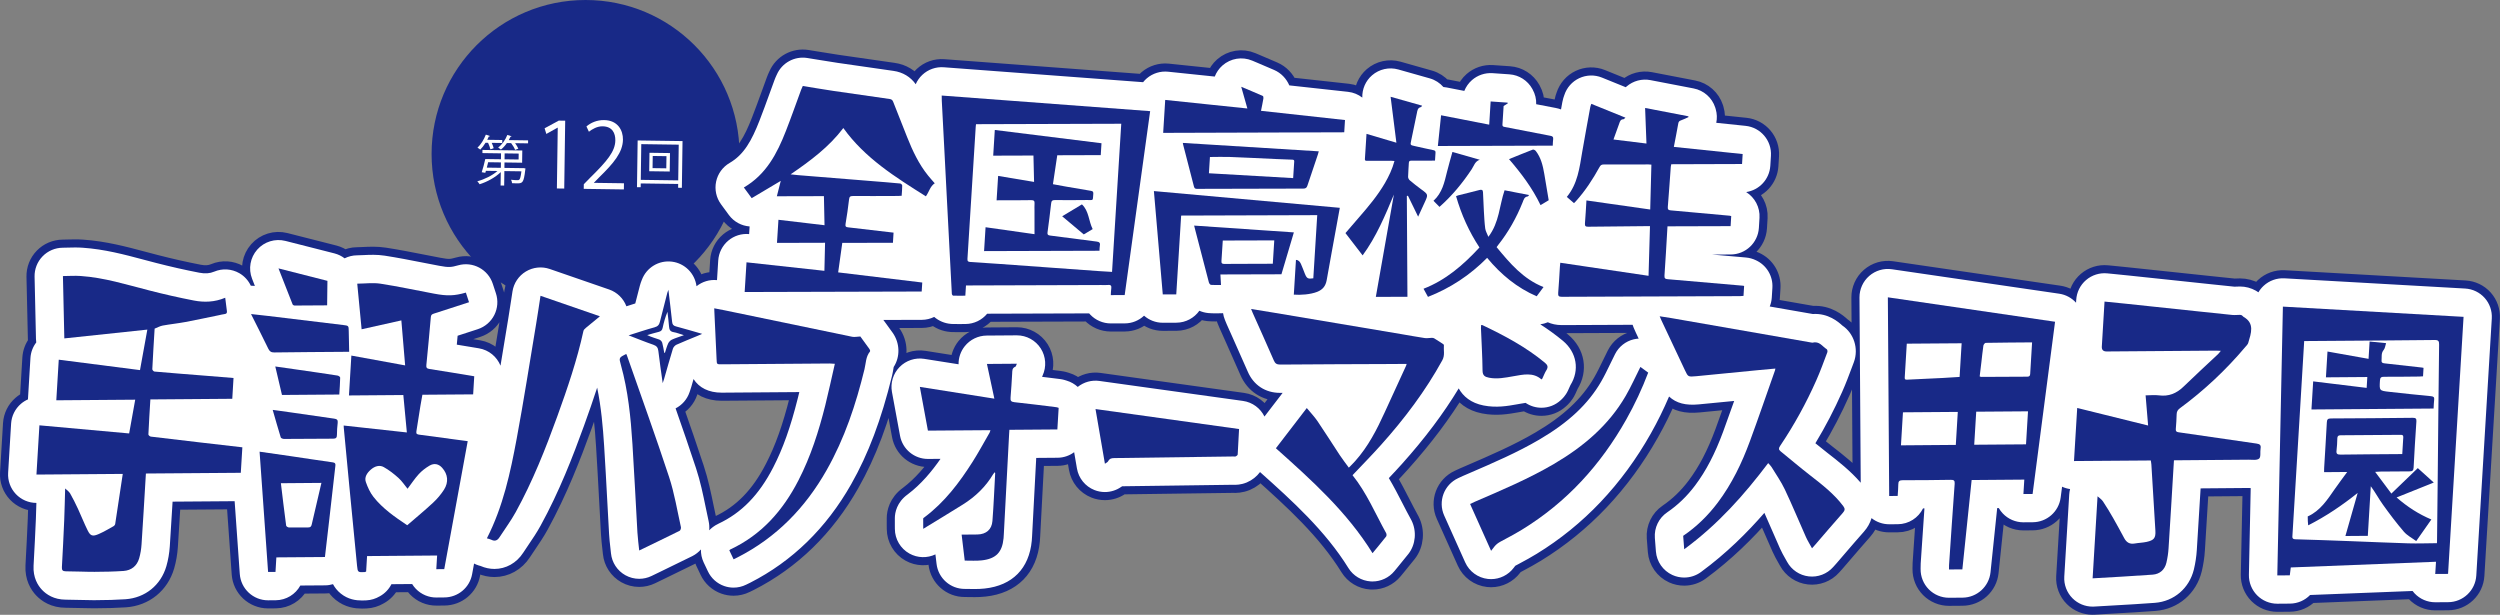
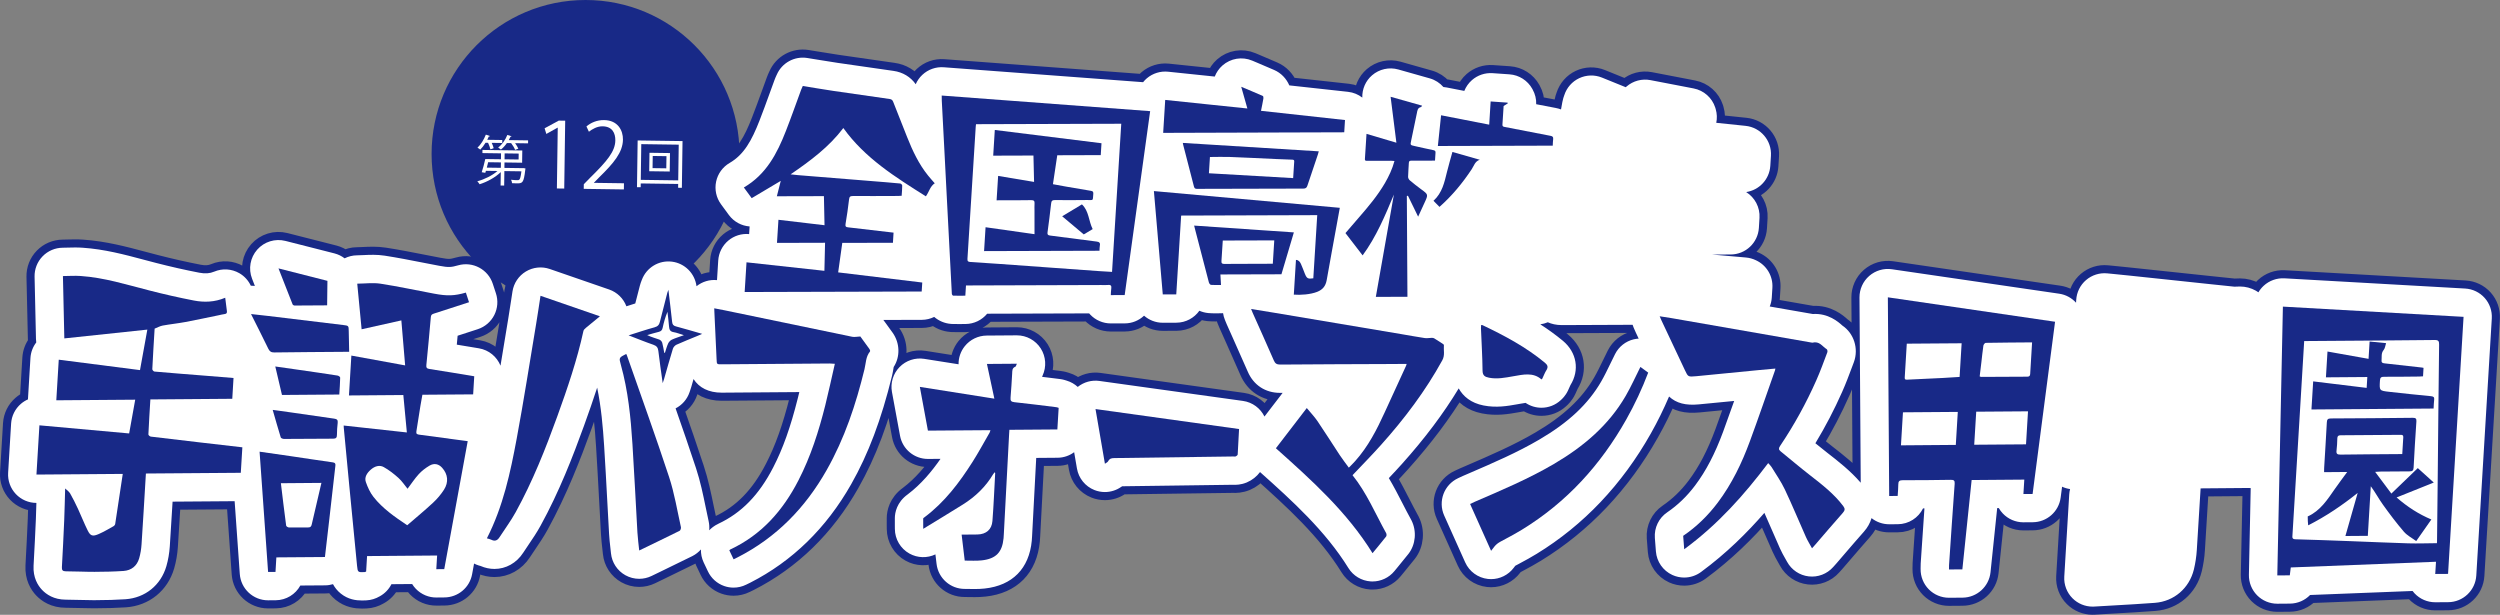
<svg xmlns="http://www.w3.org/2000/svg" id="_レイヤー_2" viewBox="0 0 583.359 143.454">
  <rect x="0" y="0" width="583.359" height="143.454" fill="#808080" stroke="none" />
  <defs>
    <style>.cls-1,.cls-2{fill:#182987;}.cls-3{fill:#fff;}.cls-4{fill:none;stroke:#182987;stroke-linecap:round;stroke-linejoin:round;stroke-width:3.78px;}.cls-2{fill-rule:evenodd;}</style>
  </defs>
  <g id="_レイヤー_1-2">
    <path class="cls-3" d="M149.619,77.516c-.013.046-.055.071-.139.067-.147.686-.223,1.44-.223,1.895,0,.316.012.636.055.834.08-.206.261-.648.32-.796l.177.185c-.172.425-.299.665-.358.855-.021.072-.034.139-.034.198,0,.046.009.088.021.131l-.299.055c-.135-.4-.185-.889-.185-1.449,0-.552.088-1.322.223-2.051l.442.076ZM152.302,80.594c-.151.008-.307.013-.463.013-.299,0-.581-.017-.783-.046-.518-.076-.758-.362-.758-.699,0-.29.16-.535.396-.813l.273.118c-.21.219-.358.421-.358.661,0,.488.716.488,1.154.488.177,0,.367-.008.543-.021l-.004.299ZM150.352,78.021c.543-.013,1.276-.064,1.836-.16l.025.295c-.522.088-1.369.143-1.853.156l-.008-.29Z" />
    <path class="cls-3" d="M156.884,78.055c-.547.139-1.31.227-1.811.244-.055.526-.13.96-.198,1.116.328-.266.838-.447,1.196-.447.627,0,1.011.337,1.011.906,0,.838-.846,1.12-2.215,1.154-.017-.08-.046-.206-.084-.278,1.208-.025,1.992-.232,1.992-.868,0-.379-.253-.64-.741-.64-.375,0-1.02.228-1.297.644l-.295-.139c.135-.151.274-.754.337-1.444h-.985v-.295c.177.004.695.004,1.011.004.017-.24.025-.509.025-.762l.446.043c-.008.071-.059.084-.135.092-.008.211-.021.425-.038.624.446-.013,1.221-.109,1.727-.257l.055.303Z" />
    <circle class="cls-1" cx="136.633" cy="35.924" r="35.924" />
    <path class="cls-3" d="M121.935,39.233l.19-.01.493.083c-.001.088-.027.177-.042.265-.374,3.187-.628,3.233-2.097,3.213-.291-.004-.633-.009-1-.039-.009-.253-.093-.571-.23-.801.632.085,1.24.094,1.456.097.228.003.354-.008.457-.107.205-.174.352-.705.509-1.956l-3.976-.056-.048,3.381-.836-.012.044-3.128c-1.284,1.248-3.224,2.298-4.942,2.831-.123-.205-.36-.524-.535-.691,1.64-.433,3.502-1.344,4.707-2.404l-2.697-.038-.145.467-.835-.138c.277-.807.612-2.082.829-3.079l3.66.052.019-1.38-4.344-.061.01-.735,9.295.131-.04,2.849-4.115-.058-.018,1.267,4.229.06ZM114.435,34.859c-.083-.407-.315-1.031-.548-1.54l-.583-.008c-.376.616-.815,1.179-1.239,1.604-.163-.142-.451-.349-.652-.453.757-.699,1.509-1.878,1.956-3.05l.958.33c-.027.088-.141.125-.268.11-.104.252-.235.516-.365.768l3.508.05-.01.696-2.457-.035c.209.434.379.917.463,1.248l-.764.28ZM116.888,37.895l-2.976-.042c-.094.416-.214.858-.322,1.262l3.28.046.018-1.267ZM119.368,31.8c-.027.088-.128.112-.255.11-.118.264-.248.528-.391.78l4.508.064-.01.696-3.026-.043c.323.435.607.92.754,1.277l-.751.293c-.159-.433-.53-1.071-.928-1.583l-.988-.014c-.414.602-.903,1.14-1.402,1.525-.15-.141-.439-.361-.639-.477.871-.646,1.684-1.762,2.144-2.946l.983.318ZM117.753,35.792l-.019,1.38,3.28.046.019-1.38-3.28-.046Z" />
    <path class="cls-3" d="M129.946,43.981l.201-14.19-.042-.001-2.623,1.465-.404-1.318,3.304-1.793,1.502.021-.224,15.838-1.713-.024Z" />
    <path class="cls-3" d="M145.581,44.202l-9.368-.133.015-1.079,1.567-1.606c3.818-3.753,5.754-6.031,5.79-8.611.024-1.692-.694-3.268-2.978-3.3-1.269-.018-2.42.664-3.191,1.267l-.574-1.235c.985-.854,2.432-1.51,4.123-1.486,3.193.045,4.43,2.389,4.399,4.567-.042,2.982-2.172,5.49-5.496,8.742l-1.267,1.294-.001.043,7.0.099-.02,1.438Z" />
    <path class="cls-3" d="M148.79,32.773l10.473.148-.154,10.903-.874-.012.013-.886-8.738-.123-.013.886-.861-.012.154-10.903ZM149.521,41.966l8.738.123.118-8.332-8.738-.123-.118,8.332ZM151.549,35.649l4.787.067-.061,4.306-4.787-.067.061-4.306ZM155.474,39.276l.041-2.836-3.204-.045-.041,2.836,3.204.045Z" />
    <path class="cls-4" d="M579.797,69.537c-1.168-1.314-2.812-2.109-4.568-2.208-7.81-.444-15.603-.884-23.404-1.325l-18.755-1.061c-1.791-.096-3.549.529-4.867,1.749-.483.447-.891.96-1.217,1.518-.177-.125-.367-.25-.576-.369-1.131-.645-2.425-.985-3.714-.985-.016.001-.032.001-.048,0-.329,0-.658.014-.987.03-.079.004-.159.01-.238.013-1.875-.186-3.747-.386-5.619-.586l-7.771-.826c-3.766-.401-7.529-.802-11.26-1.192-1.202-.132-2.405-.249-3.653-.37l-1.391-.136c-1.792-.179-3.585.385-4.955,1.56-1.37,1.173-2.201,2.856-2.301,4.657l-.038.633c-.995-1.1-2.363-1.875-3.943-2.106-13.037-1.909-25.947-3.794-39.019-5.702-1.908-.279-3.844.29-5.299,1.557-1.455,1.267-2.284,3.105-2.271,5.034.099,14.512.197,28.883.29,43.222-2.428-2.81-5.275-5.028-7.84-7.018-.921-.713-1.823-1.442-2.74-2.194,2.326-3.851,4.415-7.858,6.233-11.958.868-1.945,1.588-3.87,2.284-5.733l.447-1.192.024-.062c1.15-3.139-.006-6.72-2.69-8.515-.026-.023-.051-.047-.077-.07-.845-.757-3.205-2.858-6.829-2.629-3.349-.585-6.694-1.168-10.043-1.753.259-.641.427-1.329.473-2.051l.072-1.158c.024-.386.046-.76.071-1.135.18-2.744-1.355-5.302-3.836-6.443-.751-.359-1.542-.577-2.344-.645l-.659-.058c-2.386-.209-4.806-.422-7.239-.633,1.449-.005,2.897-.009,4.346-.014,3.487-.011,6.366-2.728,6.581-6.208l.141-2.342c.153-2.461-1.093-4.75-3.107-6.016,3.038-.447,5.426-2.964,5.632-6.113.03-.463.057-.909.084-1.35l.061-.986c.226-3.545-2.388-6.635-5.921-7-2.284-.236-4.56-.472-6.834-.709.213-1.03.183-2.122-.129-3.19-.035-.127-.071-.251-.108-.367-.741-2.294-2.671-4.004-5.038-4.462-2.233-.432-4.464-.861-6.724-1.295l-3.362-.646c-1.981-.38-4.029.163-5.56,1.478-.068.059-.135.118-.2.179l-5.561-2.253c-1.712-.694-3.636-.639-5.307.149-1.656.782-2.913,2.216-3.474,3.958l-.019.053c-.108.298-.31.853-.431,1.544-.104.575-.209,1.152-.314,1.728-.394-.141-.803-.259-1.234-.34-1.521-.285-3.039-.578-4.557-.874.04-1.176-.234-2.374-.85-3.468l-.056-.104c-1.084-1.962-3.088-3.242-5.323-3.4-1.294-.092-2.582-.181-3.965-.274-1.753-.115-3.484.469-4.806,1.63-.789.693-1.393,1.556-1.776,2.512l-4.151-.81c-.241-.047-.484-.079-.727-.099-.828-.944-1.912-1.654-3.155-2.009-2.264-.645-4.469-1.266-6.737-1.905l-.639-.18c-2.134-.601-4.427-.092-6.108,1.353-1.52,1.308-2.346,3.227-2.288,5.209-.933-.722-2.067-1.207-3.321-1.344l-9.351-1.026c-1.453-.159-2.905-.319-4.359-.478-.679-1.586-1.916-2.892-3.545-3.6-1.297-.572-2.583-1.114-3.943-1.687l-1.16-.489c-2.34-.99-5.042-.55-6.949,1.131-.815.719-1.423,1.61-1.799,2.586-3.633-.379-7.25-.755-10.881-1.132-1.794-.185-3.587.369-4.962,1.536-.325.276-.617.582-.88.91l-46.498-3.483c-1.849-.14-3.668.504-5.019,1.771-.664.623-1.183,1.369-1.539,2.187-1.192-1.702-3.009-2.81-5.195-3.114-4.71-.658-8.988-1.274-13.069-1.879-1.545-.232-3.067-.481-4.677-.745-.785-.129-1.573-.258-2.364-.385-2.982-.475-5.909,1.123-7.114,3.892-.026.059-.053.116-.079.172-.116.25-.29.623-.456,1.081-.386,1.044-.765,2.091-1.145,3.139-.759,2.094-1.544,4.26-2.361,6.341-1.815,4.646-3.614,7.918-6.967,9.865-1.621.942-2.767,2.528-3.151,4.363-.385,1.835.028,3.747,1.134,5.261l.479.656c.461.632.908,1.246,1.382,1.883,1.186,1.596,2.966,2.515,4.825,2.652-.025.388-.049.774-.073,1.16l-.04.624c-1.761-.163-3.517.385-4.872,1.527-1.383,1.165-2.229,2.845-2.341,4.649l-.284,4.566c-1.714-.169-3.43.34-4.783,1.425-.379-3-2.745-5.365-5.752-5.735-3.026-.375-5.918,1.373-6.997,4.228l-.083.214c-.107.276-.254.653-.387,1.163l-.43,1.665c-.212.818-.427,1.649-.64,2.484-.547.172-1.095.348-1.656.529-.137.044-.277.089-.415.133-.687-1.819-2.15-3.268-4.028-3.917l-13.858-4.787c-1.852-.639-3.894-.425-5.574.587-1.679,1.012-2.823,2.716-3.123,4.654-.117.752-.227,1.483-.336,2.2-.221,1.46-.429,2.84-.66,4.211-.423,2.531-.838,5.063-1.252,7.593-.18,1.097-.362,2.207-.545,3.315-.84-2.078-2.708-3.665-5.05-4.052l-2.026-.337c-1.03-.172-2.073-.345-3.124-.518.064-.685.128-1.378.192-2.079,1.096-.355,2.198-.714,3.31-1.076l1.393-.453c1.676-.545,3.066-1.737,3.86-3.311.794-1.573.927-3.399.37-5.072-.246-.738-.483-1.456-.71-2.167-1.087-3.402-4.681-5.326-8.116-4.348-1.594.455-2.191.52-4.403.102-1.315-.246-2.626-.504-3.938-.761-2.844-.559-5.786-1.137-8.785-1.601-1.833-.28-3.507-.201-4.985-.13-.527.025-1.026.048-1.474.052-1.017.008-2.002.257-2.893.701-.692-.528-1.493-.929-2.378-1.154l-2.983-.76c-2.775-.707-5.561-1.417-8.444-2.148-2.401-.611-4.942.173-6.583,2.03-1.641,1.856-2.107,4.474-1.208,6.782l.267.685c.133.341.262.673.394,1.01l-.18-.02c-.258-.029-.514-.038-.77-.037-.568-1.205-1.487-2.23-2.668-2.913-1.793-1.035-3.968-1.172-5.875-.368-1.036.436-2.113.513-3.485.249-3.298-.638-6.685-1.404-10.083-2.28-.979-.25-1.955-.51-2.931-.771-4.473-1.193-9.098-2.427-14.2-2.778-1.245-.089-2.413-.055-3.443-.026-.4.011-.8.024-1.201.026-1.773.011-3.467.734-4.702,2.005-1.236,1.271-1.909,2.985-1.87,4.757l.129,5.708c.066,2.925.133,5.853.198,8.834.006.268.028.534.065.796-.796,1.038-1.274,2.297-1.355,3.625l-.103,1.689c-.159,2.607-.315,5.154-.469,7.8-.004.058-.006.117-.008.175-.59.26-1.145.608-1.643,1.037-1.357,1.167-2.183,2.834-2.29,4.62l-.693,11.489c-.11,1.828.543,3.62,1.804,4.949,1.248,1.315,2.979,2.06,4.79,2.063-.034,1.299-.07,2.548-.121,3.787-.132,3.145-.297,6.487-.537,10.847-.149,2.793.993,4.619,1.978,5.658.987,1.041,2.752,2.283,5.55,2.283.988.001,1.988.029,3.048.059,1.116.031,2.268.064,3.45.064.065,0,.131-.001.196-.001,2.804-.008,5.09-.077,7.209-.22,4.607-.319,8.269-3.274,9.561-7.724.418-1.449.685-3.002.795-4.616.235-3.481.447-7.002.651-10.433,4.843-.038,9.655-.074,14.48-.109.331,4.684.662,9.352.992,14.01l.211,2.973c.245,3.466,3.13,6.147,6.597,6.147.023,0,.046,0,.069-.001.309-.003.586-.004.859-.005l.867-.006c2.466-.025,4.62-1.4,5.736-3.436,1.922-.015,3.84-.029,5.778-.041.639-.004,1.258-.101,1.845-.276.404.761.979,1.523,1.818,2.197,1.73,1.389,3.56,1.61,4.954,1.61.361,0,.693-.015.987-.028,1.111-.05,2.179-.374,3.18-.966,1.176-.653,2.107-1.639,2.695-2.806,1.611-.013,3.219-.026,4.83-.039.242.393.526.762.85,1.101,1.268,1.327,3.043,2.076,4.864,2.044.66-.008,1.212-.014,1.82-.018,3.176-.021,5.889-2.297,6.462-5.422l.456-2.485c.33.168.672.317,1.031.428.157.048.318.094.481.139,1.071.466,2.173.691,3.252.691,2.635,0,5.134-1.344,6.72-3.809.395-.612.806-1.216,1.215-1.82.95-1.4,1.933-2.847,2.821-4.469,4.362-7.928,7.561-16.21,10.116-23.266,1.137-3.142,2.163-6.084,3.087-8.941.938,4.537,1.347,9.182,1.627,13.606.27,4.193.499,8.482.721,12.63.141,2.646.283,5.292.435,7.935.064,1.11.181,2.148.294,3.153.049.436.099.878.145,1.332.216,2.149,1.468,4.058,3.353,5.113,1.001.56,2.114.842,3.229.842.984,0,1.97-.22,2.882-.661l1.962-.949c2.595-1.254,5.046-2.438,7.536-3.679.021-.01.041-.021.062-.031.75-.383,1.411-.91,1.97-1.532-.03,1.017.174,2.05.63,3.015l.389.818c.196.412.395.829.596,1.259.753,1.614,2.126,2.855,3.806,3.444.71.249,1.45.372,2.188.372,1.009,0,2.014-.231,2.936-.687.158-.078.301-.147.436-.212.153-.074.299-.144.443-.215l.072-.036c9.819-4.996,17.746-12.726,23.558-22.972,4.01-7.057,7.039-15.092,9.535-25.303.151-.625.243-1.192.317-1.648.021-.127.045-.28.068-.411,1.547-2.365,1.472-5.574-.239-7.989-.538-.76-1.09-1.512-1.586-2.189-.207-.282-.403-.549-.583-.797,2.988-.009,5.976-.016,8.965-.025,1.037-.003,2.018-.25,2.894-.681,1.081.923,2.439,1.518,3.928,1.628.094.007.188.012.282.015.502.016.998.021,1.486.021.429,0,.852-.004,1.268-.008l.354-.003c2.024-.017,3.84-.945,5.046-2.403,5.356-.016,10.711-.034,16.066-.051l7.732-.025c.074.088.151.173.23.258,1.25,1.33,2.995,2.085,4.82,2.085h.019c1.127-.003,2.137-.006,3.221-.006,1.739-.001,3.333-.681,4.523-1.799,1.169,1.026,2.696,1.647,4.36,1.647h.018l.733-.002c.813-.001,1.612-.003,2.446-.009,2.2-.016,4.153-1.111,5.346-2.79.629.274,1.317.467,2.067.54.035.003.07.006.104.009.548.046,1.057.057,1.529.057.276,0,.539-.004.789-.008.189-.003.38-.006.574-.006.157-.001.313-.014.469-.025.077.513.212,1.021.413,1.513l.139.347c.114.287.209.524.316.763.453,1.017.909,2.034,1.364,3.051,1.173,2.62,2.387,5.33,3.533,7.97,1.357,3.152,4.106,4.955,7.553,4.954h.078l.508-.004c-1.446,1.883-2.849,3.711-4.242,5.524-.94-1.913-2.777-3.331-5.025-3.643-8.176-1.134-16.337-2.272-24.54-3.414l-8.954-1.248c-1.815-.253-3.64.262-5.051,1.394-.718-.656-1.584-1.165-2.563-1.458l.023.006c-.279-.094-.861-.289-1.656-.39l-2.123-.263c-.663-.082-1.333-.166-2.006-.248.045-.103.088-.209.131-.317.928-2.029.771-4.394-.425-6.285-1.213-1.918-3.324-3.079-5.591-3.079h-.053c-2.406.019-4.651.036-6.978.052-1.991.013-3.87.922-5.116,2.475-.969,1.208-1.475,2.705-1.455,4.226-2.649-.418-5.306-.838-8.002-1.265-2.118-.335-4.269.378-5.768,1.914-1.498,1.536-2.159,3.703-1.772,5.812.64,3.49,1.256,6.829,1.886,10.221.583,3.136,3.318,5.407,6.503,5.407h.049c.968-.007,1.933-.014,2.895-.021-2.046,2.931-4.513,5.919-7.636,8.274-2.594,1.865-3.01,4.291-3.023,5.54-.011.622-.005,1.247.001,1.877l.006.671c.014,2.388,1.315,4.583,3.402,5.743,1.883,1.046,4.143,1.103,6.061.188l.265,2.227c.4,3.343,3.257,5.865,6.613,5.83.371-.003.736.005,1.096.012.375.007.768.014,1.177.014.735,0,1.522-.024,2.351-.117,6.469-.705,10.369-4.661,10.982-11.145.033-.348.053-.701.071-1.053l.966-18.277c1.666-.013,3.325-.025,4.986-.04,1.445-.012,2.779-.493,3.865-1.295l.654,3.805c.391,2.272,1.936,4.176,4.078,5.027.789.313,1.617.467,2.441.467,1.337,0,2.662-.406,3.788-1.191.07-.043.154-.094.248-.155,8.61-.109,17.218-.229,25.795-.349.771.038,1.901.009,3.194-.511.038-.015.075-.031.113-.047,1.238-.525,2.292-1.372,3.064-2.409,7.552,6.743,15.273,13.75,20.62,22.394,1.123,1.816,3.053,2.978,5.183,3.121.148.01.296.015.443.015,1.971,0,3.85-.881,5.111-2.416l.795-.964c.816-.988,1.66-2.01,2.491-3.07,1.682-2.162,1.96-5.302.693-7.814-.039-.077-.079-.153-.121-.228-.668-1.204-1.303-2.439-1.975-3.748-.998-1.942-2.014-3.92-3.182-5.878,1.034-1.09,2.072-2.201,3.084-3.331,5.314-5.927,9.661-11.713,13.221-17.599,1.025,1.849,2.858,3.411,5.79,3.981,2.997.591,5.641.12,7.766-.258l.85-.15c.357-.063.834-.148,1.197-.195,1.118.757,2.411,1.134,3.704,1.134,1.63,0,3.259-.6,4.528-1.793.294-.264,1.085-.988,1.661-2.219.121-.256.236-.515.35-.775.074-.168.173-.395.221-.488,2.178-3.484,1.493-7.622-1.738-10.331-1.711-1.421-3.494-2.698-5.295-3.861.604-.079,1.194-.239,1.755-.479.872.388,1.938.655,3.232.66h.055c5.479-.027,10.998-.05,16.502-.07.062.197.131.392.212.585l.093.219c.17.402.29.681.426.971l.684,1.451c-.388.023-.777.072-1.161.165-1.886.457-3.476,1.718-4.35,3.451-.372.738-.733,1.483-1.095,2.229-.721,1.487-1.401,2.891-2.146,4.178-3.041,5.25-7.617,9.546-14.405,13.52-5.178,3.038-10.685,5.412-16.515,7.925l-1.207.52c-.027.011-.053.023-.08.035-.249.111-.495.228-.751.348l-.411.193c-3.289,1.518-4.744,5.4-3.265,8.707,1.625,3.632,3.215,7.176,4.848,10.813l.059.131c.958,2.134,2.971,3.603,5.294,3.865.248.028.496.042.742.042,2.061,0,4.022-.964,5.28-2.631.096-.128.242-.321.365-.48.187-.102.429-.23.653-.349l.139-.074c1.665-.88,3.003-1.634,4.225-2.379,10.943-6.705,19.901-16.152,26.623-28.073,1.568-2.777,2.99-5.667,4.251-8.625,1.69,1.571,3.879,2.124,6.922,1.837,2.752-.258,5.532-.53,8.271-.801-.846,2.402-1.708,4.82-2.585,7.194-1.897,5.135-3.977,9.12-6.541,12.537-1.878,2.499-4.065,4.604-6.5,6.256-1.963,1.332-3.062,3.613-2.881,5.979.081,1.052.154,2.014.243,3.146.188,2.393,1.658,4.497,3.841,5.497.879.402,1.819.6,2.753.6,1.386,0,2.763-.436,3.918-1.285,5.962-4.381,10.825-9.234,14.802-13.808.628,1.399,1.245,2.822,1.884,4.295.582,1.341,1.163,2.681,1.76,4.019.398.891.839,1.666,1.229,2.35.139.245.282.494.424.754,1.03,1.889,2.915,3.159,5.053,3.405,2.138.248,4.262-.563,5.693-2.171l.324-.359c.171-.189.318-.352.474-.531.617-.715,1.232-1.432,1.847-2.148,1.482-1.726,3.014-3.51,4.536-5.222.861-.969,1.452-2.046,1.78-3.165,1.164.922,2.609,1.433,4.106,1.433h.049c.727-.005,1.303-.009,1.947-.011,2.583-.007,4.832-1.498,5.913-3.683.109-.001.219-.001.328-.002-.224,3.218-.44,6.426-.652,9.57l-.219,3.242c-.031.463-.027.848-.024,1.129.001.065.002.131.001.199-.024,1.778.669,3.49,1.921,4.752,1.242,1.25,2.931,1.953,4.693,1.953h.045l3.119-.024c3.369-.024,6.183-2.575,6.533-5.926.525-5.009,1.041-9.995,1.556-14.97l.376-.003c.258.45.571.871.934,1.254,1.25,1.319,2.986,2.064,4.801,2.064.023,0,.045,0,.068-.001.749-.007,1.379-.013,2.091-.015,3.316-.008,6.114-2.471,6.543-5.759l.331-2.536c.59.273,1.218.463,1.868.552-.107.413-.176.84-.203,1.276-.21,3.524-.421,7.015-.633,10.53l-.519,8.613c-.114,1.889.588,3.736,1.926,5.074,1.244,1.244,2.928,1.937,4.676,1.937.132,0,.265-.004.397-.012,1.449-.087,2.879-.168,4.295-.249,3.376-.192,6.565-.373,9.849-.62,4.453-.342,8.022-3.39,9.099-7.791.355-1.473.585-3.003.683-4.538.311-4.782.602-9.64.883-14.339l.003-.04c3.718-.027,7.438-.056,11.158-.095.096.001.197.007.299.012.073.003.152.007.234.01l-.42,20.232c-.037,1.789.652,3.517,1.91,4.789,1.243,1.257,2.937,1.964,4.703,1.964.021,0,.043,0,.064-.001.557-.005.99-.008,1.421-.01.028,0,.055-.001.083-.001.451-.007.898-.011,1.391-.013,1.835-.011,3.508-.774,4.707-2.01,4.004-.157,8.002-.314,12.002-.47,3.963-.155,7.929-.31,11.906-.466.148.196.307.384.477.564,1.25,1.32,2.987,2.067,4.803,2.067h.029c.591-.003,1.145-.006,1.689-.011l1.306-.008c3.486-.018,6.359-2.738,6.569-6.218.7-11.639,1.402-23.259,2.103-34.885l1.514-25.096c.106-1.755-.491-3.48-1.66-4.794ZM167.602,122.228c-1.01.47-1.667,1.08-1.935,1.339-.061.057-.117.118-.176.177.061-.724.02-1.458-.145-2.173-.235-1.052-.452-2.111-.67-3.17-.613-2.982-1.247-6.066-2.266-9.156-1.535-4.668-3.151-9.342-4.766-13.953,1.487-.76,2.676-2.075,3.248-3.742l.103-.294c.098-.276.208-.587.313-.965l.498-1.739c.01-.035.02-.069.029-.103,1.298,2.037,3.562,3.177,6.555,3.177h.091c6.011-.046,12.02-.092,18.034-.137-.116.486-.234.971-.355,1.454-1.69,6.737-3.462,11.716-5.745,16.144-3.309,6.419-7.381,10.595-12.815,13.141Z" />
    <path class="cls-3" d="M579.797,69.537c-1.168-1.314-2.812-2.109-4.568-2.208-7.81-.444-15.603-.884-23.404-1.325l-18.755-1.061c-1.791-.096-3.549.529-4.867,1.749-.483.447-.891.96-1.217,1.518-.177-.125-.367-.25-.576-.369-1.131-.645-2.425-.985-3.714-.985-.016.001-.032.001-.048,0-.329,0-.658.014-.987.03-.079.004-.159.01-.238.013-1.875-.186-3.747-.386-5.619-.586l-7.771-.826c-3.766-.401-7.529-.802-11.26-1.192-1.202-.132-2.405-.249-3.653-.37l-1.391-.136c-1.792-.179-3.585.385-4.955,1.56-1.37,1.173-2.201,2.856-2.301,4.657l-.038.633c-.995-1.1-2.363-1.875-3.943-2.106-13.037-1.909-25.947-3.794-39.019-5.702-1.908-.279-3.844.29-5.299,1.557-1.455,1.267-2.284,3.105-2.271,5.034.099,14.512.197,28.883.29,43.222-2.428-2.81-5.275-5.028-7.84-7.018-.921-.713-1.823-1.442-2.74-2.194,2.326-3.851,4.415-7.858,6.233-11.958.868-1.945,1.588-3.87,2.284-5.733l.447-1.192.024-.062c1.15-3.139-.006-6.72-2.69-8.515-.026-.023-.051-.047-.077-.07-.845-.757-3.205-2.858-6.829-2.629-3.349-.585-6.694-1.168-10.043-1.753.259-.641.427-1.329.473-2.051l.072-1.158c.024-.386.046-.76.071-1.135.18-2.744-1.355-5.302-3.836-6.443-.751-.359-1.542-.577-2.344-.645l-.659-.058c-2.386-.209-4.806-.422-7.239-.633,1.449-.005,2.897-.009,4.346-.014,3.487-.011,6.366-2.728,6.581-6.208l.141-2.342c.153-2.461-1.093-4.75-3.107-6.016,3.038-.447,5.426-2.964,5.632-6.113.03-.463.057-.909.084-1.35l.061-.986c.226-3.545-2.388-6.635-5.921-7-2.284-.236-4.56-.472-6.834-.709.213-1.03.183-2.122-.129-3.19-.035-.127-.071-.251-.108-.367-.741-2.294-2.671-4.004-5.038-4.462-2.233-.432-4.464-.861-6.724-1.295l-3.362-.646c-1.981-.38-4.029.163-5.56,1.478-.068.059-.135.118-.2.179l-5.561-2.253c-1.712-.694-3.636-.639-5.307.149-1.656.782-2.913,2.216-3.474,3.958l-.019.053c-.108.298-.31.853-.431,1.544-.104.575-.209,1.152-.314,1.728-.394-.141-.803-.259-1.234-.34-1.521-.285-3.039-.578-4.557-.874.04-1.176-.234-2.374-.85-3.468l-.056-.104c-1.084-1.962-3.088-3.242-5.323-3.4-1.294-.092-2.582-.181-3.965-.274-1.753-.115-3.484.469-4.806,1.63-.789.693-1.393,1.556-1.776,2.512l-4.151-.81c-.241-.047-.484-.079-.727-.099-.828-.944-1.912-1.654-3.155-2.009-2.264-.645-4.469-1.266-6.737-1.905l-.639-.18c-2.134-.601-4.427-.092-6.108,1.353-1.52,1.308-2.346,3.227-2.288,5.209-.933-.722-2.067-1.207-3.321-1.344l-9.351-1.026c-1.453-.159-2.905-.319-4.359-.478-.679-1.586-1.916-2.892-3.545-3.6-1.297-.572-2.583-1.114-3.943-1.687l-1.16-.489c-2.34-.99-5.042-.55-6.949,1.131-.815.719-1.423,1.61-1.799,2.586-3.633-.379-7.25-.755-10.881-1.132-1.794-.185-3.587.369-4.962,1.536-.325.276-.617.582-.88.91l-46.498-3.483c-1.849-.14-3.668.504-5.019,1.771-.664.623-1.183,1.369-1.539,2.187-1.192-1.702-3.009-2.81-5.195-3.114-4.71-.658-8.988-1.274-13.069-1.879-1.545-.232-3.067-.481-4.677-.745-.785-.129-1.573-.258-2.364-.385-2.982-.475-5.909,1.123-7.114,3.892-.026.059-.053.116-.079.172-.116.25-.29.623-.456,1.081-.386,1.044-.765,2.091-1.145,3.139-.759,2.094-1.544,4.26-2.361,6.341-1.815,4.646-3.614,7.918-6.967,9.865-1.621.942-2.767,2.528-3.151,4.363-.385,1.835.028,3.747,1.134,5.261l.479.656c.461.632.908,1.246,1.382,1.883,1.186,1.596,2.966,2.515,4.825,2.652-.025.388-.049.774-.073,1.16l-.04.624c-1.761-.163-3.517.385-4.872,1.527-1.383,1.165-2.229,2.845-2.341,4.649l-.284,4.566c-1.714-.169-3.43.34-4.783,1.425-.379-3-2.745-5.365-5.752-5.735-3.026-.375-5.918,1.373-6.997,4.228l-.083.214c-.107.276-.254.653-.387,1.163l-.43,1.665c-.212.818-.427,1.649-.64,2.484-.547.172-1.095.348-1.656.529-.137.044-.277.089-.415.133-.687-1.819-2.15-3.268-4.028-3.917l-13.858-4.787c-1.852-.639-3.894-.425-5.574.587-1.679,1.012-2.823,2.716-3.123,4.654-.117.752-.227,1.483-.336,2.2-.221,1.46-.429,2.84-.66,4.211-.423,2.531-.838,5.063-1.252,7.593-.18,1.097-.362,2.207-.545,3.315-.84-2.078-2.708-3.665-5.05-4.052l-2.026-.337c-1.03-.172-2.073-.345-3.124-.518.064-.685.128-1.378.192-2.079,1.096-.355,2.198-.714,3.31-1.076l1.393-.453c1.676-.545,3.066-1.737,3.86-3.311.794-1.573.927-3.399.37-5.072-.246-.738-.483-1.456-.71-2.167-1.087-3.402-4.681-5.326-8.116-4.348-1.594.455-2.191.52-4.403.102-1.315-.246-2.626-.504-3.938-.761-2.844-.559-5.786-1.137-8.785-1.601-1.833-.28-3.507-.201-4.985-.13-.527.025-1.026.048-1.474.052-1.017.008-2.002.257-2.893.701-.692-.528-1.493-.929-2.378-1.154l-2.983-.76c-2.775-.707-5.561-1.417-8.444-2.148-2.401-.611-4.942.173-6.583,2.03-1.641,1.856-2.107,4.474-1.208,6.782l.267.685c.133.341.262.673.394,1.01l-.18-.02c-.258-.029-.514-.038-.77-.037-.568-1.205-1.487-2.23-2.668-2.913-1.793-1.035-3.968-1.172-5.875-.368-1.036.436-2.113.513-3.485.249-3.298-.638-6.685-1.404-10.083-2.28-.979-.25-1.955-.51-2.931-.771-4.473-1.193-9.098-2.427-14.2-2.778-1.245-.089-2.413-.055-3.443-.026-.4.011-.8.024-1.201.026-1.773.011-3.467.734-4.702,2.005-1.236,1.271-1.909,2.985-1.87,4.757l.129,5.708c.066,2.925.133,5.853.198,8.834.006.268.028.534.065.796-.796,1.038-1.274,2.297-1.355,3.625l-.103,1.689c-.159,2.607-.315,5.154-.469,7.8-.004.058-.006.117-.008.175-.59.26-1.145.608-1.643,1.037-1.357,1.167-2.183,2.834-2.29,4.62l-.693,11.489c-.11,1.828.543,3.62,1.804,4.949,1.248,1.315,2.979,2.06,4.79,2.063-.034,1.299-.07,2.548-.121,3.787-.132,3.145-.297,6.487-.537,10.847-.149,2.793.993,4.619,1.978,5.658.987,1.041,2.752,2.283,5.55,2.283.988.001,1.988.029,3.048.059,1.116.031,2.268.064,3.45.064.065,0,.131-.001.196-.001,2.804-.008,5.09-.077,7.209-.22,4.607-.319,8.269-3.274,9.561-7.724.418-1.449.685-3.002.795-4.616.235-3.481.447-7.002.651-10.433,4.843-.038,9.655-.074,14.48-.109.331,4.684.662,9.352.992,14.01l.211,2.973c.245,3.466,3.13,6.147,6.597,6.147.023,0,.046,0,.069-.001.309-.003.586-.004.859-.005l.867-.006c2.466-.025,4.62-1.4,5.736-3.436,1.922-.015,3.84-.029,5.778-.041.639-.004,1.258-.101,1.845-.276.404.761.979,1.523,1.818,2.197,1.73,1.389,3.56,1.61,4.954,1.61.361,0,.693-.015.987-.028,1.111-.05,2.179-.374,3.18-.966,1.176-.653,2.107-1.639,2.695-2.806,1.611-.013,3.219-.026,4.83-.039.242.393.526.762.85,1.101,1.268,1.327,3.043,2.076,4.864,2.044.66-.008,1.212-.014,1.82-.018,3.176-.021,5.889-2.297,6.462-5.422l.456-2.485c.33.168.672.317,1.031.428.157.048.318.094.481.139,1.071.466,2.173.691,3.252.691,2.635,0,5.134-1.344,6.72-3.809.395-.612.806-1.216,1.215-1.82.95-1.4,1.933-2.847,2.821-4.469,4.362-7.928,7.561-16.21,10.116-23.266,1.137-3.142,2.163-6.084,3.087-8.941.938,4.537,1.347,9.182,1.627,13.606.27,4.193.499,8.482.721,12.63.141,2.646.283,5.292.435,7.935.064,1.11.181,2.148.294,3.153.049.436.099.878.145,1.332.216,2.149,1.468,4.058,3.353,5.113,1.001.56,2.114.842,3.229.842.984,0,1.97-.22,2.882-.661l1.962-.949c2.595-1.254,5.046-2.438,7.536-3.679.021-.01.041-.021.062-.031.75-.383,1.411-.91,1.97-1.532-.03,1.017.174,2.05.63,3.015l.389.818c.196.412.395.829.596,1.259.753,1.614,2.126,2.855,3.806,3.444.71.249,1.45.372,2.188.372,1.009,0,2.014-.231,2.936-.687.158-.078.301-.147.436-.212.153-.074.299-.144.443-.215l.072-.036c9.819-4.996,17.746-12.726,23.558-22.972,4.01-7.057,7.039-15.092,9.535-25.303.151-.625.243-1.192.317-1.648.021-.127.045-.28.068-.411,1.547-2.365,1.472-5.574-.239-7.989-.538-.76-1.09-1.512-1.586-2.189-.207-.282-.403-.549-.583-.797,2.988-.009,5.976-.016,8.965-.025,1.037-.003,2.018-.25,2.894-.681,1.081.923,2.439,1.518,3.928,1.628.094.007.188.012.282.015.502.016.998.021,1.486.021.429,0,.852-.004,1.268-.008l.354-.003c2.024-.017,3.84-.945,5.046-2.403,5.356-.016,10.711-.034,16.066-.051l7.732-.025c.074.088.151.173.23.258,1.25,1.33,2.995,2.085,4.82,2.085h.019c1.127-.003,2.137-.006,3.221-.006,1.739-.001,3.333-.681,4.523-1.799,1.169,1.026,2.696,1.647,4.36,1.647h.018l.733-.002c.813-.001,1.612-.003,2.446-.009,2.2-.016,4.153-1.111,5.346-2.79.629.274,1.317.467,2.067.54.035.003.07.006.104.009.548.046,1.057.057,1.529.057.276,0,.539-.004.789-.008.189-.003.38-.006.574-.006.157-.001.313-.014.469-.025.077.513.212,1.021.413,1.513l.139.347c.114.287.209.524.316.763.453,1.017.909,2.034,1.364,3.051,1.173,2.62,2.387,5.33,3.533,7.97,1.357,3.152,4.106,4.955,7.553,4.954h.078l.508-.004c-1.446,1.883-2.849,3.711-4.242,5.524-.94-1.913-2.777-3.331-5.025-3.643-8.176-1.134-16.337-2.272-24.54-3.414l-8.954-1.248c-1.815-.253-3.64.262-5.051,1.394-.718-.656-1.584-1.165-2.563-1.458l.023.006c-.279-.094-.861-.289-1.656-.39l-2.123-.263c-.663-.082-1.333-.166-2.006-.248.045-.103.088-.209.131-.317.928-2.029.771-4.394-.425-6.285-1.213-1.918-3.324-3.079-5.591-3.079h-.053c-2.406.019-4.651.036-6.978.052-1.991.013-3.87.922-5.116,2.475-.969,1.208-1.475,2.705-1.455,4.226-2.649-.418-5.306-.838-8.002-1.265-2.118-.335-4.269.378-5.768,1.914-1.498,1.536-2.159,3.703-1.772,5.812.64,3.49,1.256,6.829,1.886,10.221.583,3.136,3.318,5.407,6.503,5.407h.049c.968-.007,1.933-.014,2.895-.021-2.046,2.931-4.513,5.919-7.636,8.274-2.594,1.865-3.01,4.291-3.023,5.54-.011.622-.005,1.247.001,1.877l.006.671c.014,2.388,1.315,4.583,3.402,5.743,1.883,1.046,4.143,1.103,6.061.188l.265,2.227c.4,3.343,3.257,5.865,6.613,5.83.371-.003.736.005,1.096.012.375.007.768.014,1.177.014.735,0,1.522-.024,2.351-.117,6.469-.705,10.369-4.661,10.982-11.145.033-.348.053-.701.071-1.053l.966-18.277c1.666-.013,3.325-.025,4.986-.04,1.445-.012,2.779-.493,3.865-1.295l.654,3.805c.391,2.272,1.936,4.176,4.078,5.027.789.313,1.617.467,2.441.467,1.337,0,2.662-.406,3.788-1.191.07-.043.154-.094.248-.155,8.61-.109,17.218-.229,25.795-.349.771.038,1.901.009,3.194-.511.038-.015.075-.031.113-.047,1.238-.525,2.292-1.372,3.064-2.409,7.552,6.743,15.273,13.75,20.62,22.394,1.123,1.816,3.053,2.978,5.183,3.121.148.01.296.015.443.015,1.971,0,3.85-.881,5.111-2.416l.795-.964c.816-.988,1.66-2.01,2.491-3.07,1.682-2.162,1.96-5.302.693-7.814-.039-.077-.079-.153-.121-.228-.668-1.204-1.303-2.439-1.975-3.748-.998-1.942-2.014-3.92-3.182-5.878,1.034-1.09,2.072-2.201,3.084-3.331,5.314-5.927,9.661-11.713,13.221-17.599,1.025,1.849,2.858,3.411,5.79,3.981,2.997.591,5.641.12,7.766-.258l.85-.15c.357-.063.834-.148,1.197-.195,1.118.757,2.411,1.134,3.704,1.134,1.63,0,3.259-.6,4.528-1.793.294-.264,1.085-.988,1.661-2.219.121-.256.236-.515.35-.775.074-.168.173-.395.221-.488,2.178-3.484,1.493-7.622-1.738-10.331-1.711-1.421-3.494-2.698-5.295-3.861.604-.079,1.194-.239,1.755-.479.872.388,1.938.655,3.232.66h.055c5.479-.027,10.998-.05,16.502-.07.062.197.131.392.212.585l.093.219c.17.402.29.681.426.971l.684,1.451c-.388.023-.777.072-1.161.165-1.886.457-3.476,1.718-4.35,3.451-.372.738-.733,1.483-1.095,2.229-.721,1.487-1.401,2.891-2.146,4.178-3.041,5.25-7.617,9.546-14.405,13.52-5.178,3.038-10.685,5.412-16.515,7.925l-1.207.52c-.027.011-.053.023-.08.035-.249.111-.495.228-.751.348l-.411.193c-3.289,1.518-4.744,5.4-3.265,8.707,1.625,3.632,3.215,7.176,4.848,10.813l.059.131c.958,2.134,2.971,3.603,5.294,3.865.248.028.496.042.742.042,2.061,0,4.022-.964,5.28-2.631.096-.128.242-.321.365-.48.187-.102.429-.23.653-.349l.139-.074c1.665-.88,3.003-1.634,4.225-2.379,10.943-6.705,19.901-16.152,26.623-28.073,1.568-2.777,2.99-5.667,4.251-8.625,1.69,1.571,3.879,2.124,6.922,1.837,2.752-.258,5.532-.53,8.271-.801-.846,2.402-1.708,4.82-2.585,7.194-1.897,5.135-3.977,9.12-6.541,12.537-1.878,2.499-4.065,4.604-6.5,6.256-1.963,1.332-3.062,3.613-2.881,5.979.081,1.052.154,2.014.243,3.146.188,2.393,1.658,4.497,3.841,5.497.879.402,1.819.6,2.753.6,1.386,0,2.763-.436,3.918-1.285,5.962-4.381,10.825-9.234,14.802-13.808.628,1.399,1.245,2.822,1.884,4.295.582,1.341,1.163,2.681,1.76,4.019.398.891.839,1.666,1.229,2.35.139.245.282.494.424.754,1.03,1.889,2.915,3.159,5.053,3.405,2.138.248,4.262-.563,5.693-2.171l.324-.359c.171-.189.318-.352.474-.531.617-.715,1.232-1.432,1.847-2.148,1.482-1.726,3.014-3.51,4.536-5.222.861-.969,1.452-2.046,1.78-3.165,1.164.922,2.609,1.433,4.106,1.433h.049c.727-.005,1.303-.009,1.947-.011,2.583-.007,4.832-1.498,5.913-3.683.109-.001.219-.001.328-.002-.224,3.218-.44,6.426-.652,9.57l-.219,3.242c-.031.463-.027.848-.024,1.129.001.065.002.131.001.199-.024,1.778.669,3.49,1.921,4.752,1.242,1.25,2.931,1.953,4.693,1.953h.045l3.119-.024c3.369-.024,6.183-2.575,6.533-5.926.525-5.009,1.041-9.995,1.556-14.97l.376-.003c.258.45.571.871.934,1.254,1.25,1.319,2.986,2.064,4.801,2.064.023,0,.045,0,.068-.001.749-.007,1.379-.013,2.091-.015,3.316-.008,6.114-2.471,6.543-5.759l.331-2.536c.59.273,1.218.463,1.868.552-.107.413-.176.84-.203,1.276-.21,3.524-.421,7.015-.633,10.53l-.519,8.613c-.114,1.889.588,3.736,1.926,5.074,1.244,1.244,2.928,1.937,4.676,1.937.132,0,.265-.004.397-.012,1.449-.087,2.879-.168,4.295-.249,3.376-.192,6.565-.373,9.849-.62,4.453-.342,8.022-3.39,9.099-7.791.355-1.473.585-3.003.683-4.538.311-4.782.602-9.64.883-14.339l.003-.04c3.718-.027,7.438-.056,11.158-.095.096.001.197.007.299.012.073.003.152.007.234.01l-.42,20.232c-.037,1.789.652,3.517,1.91,4.789,1.243,1.257,2.937,1.964,4.703,1.964.021,0,.043,0,.064-.001.557-.005.99-.008,1.421-.01.028,0,.055-.001.083-.001.451-.007.898-.011,1.391-.013,1.835-.011,3.508-.774,4.707-2.01,4.004-.157,8.002-.314,12.002-.47,3.963-.155,7.929-.31,11.906-.466.148.196.307.384.477.564,1.25,1.32,2.987,2.067,4.803,2.067h.029c.591-.003,1.145-.006,1.689-.011l1.306-.008c3.486-.018,6.359-2.738,6.569-6.218.7-11.639,1.402-23.259,2.103-34.885l1.514-25.096c.106-1.755-.491-3.48-1.66-4.794ZM167.602,122.228c-1.01.47-1.667,1.08-1.935,1.339-.061.057-.117.118-.176.177.061-.724.02-1.458-.145-2.173-.235-1.052-.452-2.111-.67-3.17-.613-2.982-1.247-6.066-2.266-9.156-1.535-4.668-3.151-9.342-4.766-13.953,1.487-.76,2.676-2.075,3.248-3.742l.103-.294c.098-.276.208-.587.313-.965l.498-1.739c.01-.035.02-.069.029-.103,1.298,2.037,3.562,3.177,6.555,3.177h.091c6.011-.046,12.02-.092,18.034-.137-.116.486-.234.971-.355,1.454-1.69,6.737-3.462,11.716-5.745,16.144-3.309,6.419-7.381,10.595-12.815,13.141Z" />
    <path class="cls-2" d="M35.088,93.207c-.17,2.825-.342,5.49-.461,8.161-.01.178.339.485.567.512,3.757.467,7.519.896,11.283,1.334,3.342.385,6.688.773,10.076,1.163-.124,1.981-.237,3.909-.364,5.946-7.37.053-14.697.11-22.143.168-.03.452-.049.791-.07,1.136-.311,5.141-.603,10.279-.949,15.419-.073,1.077-.247,2.176-.551,3.228-.514,1.771-1.795,2.829-3.662,2.958-2.256.151-4.519.198-6.772.204-2.228.007-4.442-.121-6.671-.122-.762,0-.964-.287-.927-.973.2-3.638.388-7.282.54-10.923.099-2.403.142-4.803.22-7.439.449.44.919.737,1.159,1.16.666,1.168,1.267,2.377,1.834,3.597.775,1.661,1.439,3.385,2.255,5.026.65,1.319,1.163,1.472,2.597.848,1.175-.51,2.295-1.179,3.419-1.808.185-.095.382-.34.411-.527.6-3.86,1.174-7.721,1.768-11.692-6.737.049-13.405.106-20.141.155.233-3.875.463-7.642.693-11.49,6.966.631,13.89,1.257,20.938,1.895.47-2.635.93-5.185,1.416-7.877-6.194.044-12.307.089-18.413.14.188-3.21.376-6.272.572-9.473,6.354.811,12.57,1.611,18.956,2.43.572-3.159,1.141-6.29,1.714-9.45-6.487.69-12.875,1.363-19.37,2.053-.106-4.918-.218-9.691-.326-14.547,1.39-.009,2.779-.112,4.135-.017,5.533.382,10.704,2.018,15.962,3.36,3.454.89,6.947,1.685,10.461,2.365,2.378.458,4.825.4,7.31-.647.137,1.091.26,2.111.397,3.137.059.46-.144.632-.604.682-.412.042-.816.167-1.227.246-2.645.539-5.283,1.112-7.939,1.609-1.732.322-3.48.499-5.213.815-.631.115-1.229.462-1.885.717-.192,3.163-.388,6.308-.542,9.443-.014.202.298.558.504.573,4.048.356,8.101.669,12.162.991,2.081.166,4.158.338,6.286.51-.096,1.624-.19,3.198-.291,4.853-6.364.049-12.669.1-19.115.149Z" />
    <path class="cls-2" d="M460.07,112.011c-.718,6.924-1.433,13.864-2.165,20.848-1.064.007-2.043.016-3.118.024.004-.34-.013-.649.008-.967.429-6.341.849-12.681,1.314-19.027.056-.768-.196-.932-.92-.924-3.734.064-7.473.091-11.202.089-.749-.001-1.034.216-1.031.954.004.872-.094,1.752-.149,2.716-.655.002-1.24.006-1.978.011-.099-15.38-.204-30.789-.311-46.359,13.071,1.907,25.979,3.793,39.016,5.701-1.747,13.391-3.49,26.763-5.241,40.185-.729.002-1.375.008-2.142.016.069-1.076.136-2.184.206-3.366-4.13.033-8.142.064-12.288.098ZM457.735,80.1c-4.222.032-8.462.065-12.8.094-.16,2.688-.312,5.293-.479,7.9-.035.62.41.504.791.489,2.675-.126,5.364-.25,8.039-.384,1.282-.064,2.56-.157,3.974-.245.163-2.647.311-5.222.476-7.854ZM456.84,96.115c-4.348.033-8.564.066-12.797.096-.162,2.609-.32,5.14-.467,7.707,4.315-.033,8.559-.065,12.799-.101.157-2.583.308-5.098.464-7.701ZM460.67,103.776c4.075-.029,8.087-.059,12.089-.091.16-2.614.312-5.152.463-7.707-4.043.028-8.017.061-12.084.089-.158,2.599-.312,5.138-.468,7.708ZM474.174,79.891c-3.629.029-7.231.047-10.828.112-.178.003-.5.399-.534.633-.191,1.278-.311,2.574-.467,3.863-.13,1.123-.271,2.253-.399,3.326.189.086.24.123.295.123,3.606-.015,7.218-.044,10.821-.052.484-.001.642-.221.668-.637.142-2.407.292-4.806.443-7.369Z" />
    <path class="cls-2" d="M93.652,74.763c-3.132.699-6.149,1.374-9.272,2.072-.347-3.623-.677-7.11-1.02-10.644,1.839-.014,3.686-.26,5.41.003,4.196.649,8.336,1.545,12.503,2.325,3.1.586,4.741.526,7.435-.242.235.737.48,1.481.735,2.245-2.794.909-5.507,1.794-8.224,2.663-.424.138-.646.303-.685.786-.325,3.732-.67,7.455-1.044,11.184-.063.62.087.852.748.951,3.468.528,6.92,1.115,10.425,1.695-.081,1.392-.163,2.756-.255,4.22-3.927.03-7.824.062-11.845.089-.162.913-.322,1.741-.457,2.573-.312,1.99-.608,3.976-.943,5.963-.106.615.17.717.706.786,3.713.48,7.427.995,11.269,1.513-1.829,9.976-3.647,19.89-5.474,29.852-.621.004-1.183.01-1.857.018.06-1.039.125-2.084.193-3.191-5.486.042-10.858.084-16.348.131-.07,1.222-.144,2.439-.215,3.592-.163.087-.217.137-.267.14-1.665.074-1.701.083-1.858-1.504-.629-6.331-1.238-12.678-1.846-19.015-.425-4.406-.837-8.807-1.252-13.205-.012-.116-.013-.234-.02-.471,4.887.535,9.727,1.065,14.743,1.615-.277-2.942-.547-5.792-.824-8.732-4.278.036-8.481.07-12.684.099.19-3.132.372-6.17.56-9.305,4.219.77,8.295,1.512,12.548,2.292-.297-3.525-.584-6.953-.883-10.498ZM95.023,122.563c2.088-1.798,4.126-3.487,6.059-5.285.958-.889,1.822-1.924,2.519-3.003,1.135-1.785.908-3.621-.411-5.1-.806-.915-1.851-1.175-2.972-.52-.91.536-1.797,1.214-2.506,1.99-.961,1.049-1.741,2.254-2.611,3.402-.674-.819-1.289-1.766-2.11-2.513-1.056-.95-2.198-1.848-3.444-2.542-.977-.551-2.093-.222-3.017.588-.925.806-1.548,1.809-1.156,2.912.43,1.23.99,2.463,1.784,3.471,2.133,2.707,4.975,4.667,7.863,6.601Z" />
-     <path class="cls-2" d="M507.277,107.408c-.029.518-.056.871-.075,1.218-.389,6.431-.763,12.87-1.181,19.299-.072,1.137-.241,2.292-.513,3.417-.391,1.597-1.53,2.619-3.173,2.745-4.607.347-9.215.572-14.036.862.39-6.503.772-12.768,1.152-19.144.4.369.946.71,1.271,1.201.859,1.283,1.648,2.616,2.418,3.959.868,1.515,1.694,3.06,2.528,4.599.508.95,1.225,1.472,2.435,1.261.928-.164,1.865-.179,2.788-.376,1.737-.382,2.149-.91,2.057-2.59-.298-5.157-.619-10.31-.937-15.464-.016-.283-.082-.564-.135-.949-5.96.044-11.915.092-17.923.134.254-4.17.497-8.235.749-12.386,5.47,1.357,10.908,2.701,16.546,4.098-.199-2.401-.39-4.671-.587-7.037,1.085-.009,2.123-.134,3.104-.002,2.252.299,4.092-.423,5.754-2.041,2.643-2.567,5.366-5.056,8.053-7.583.199-.184.346-.415.643-.768-.478-.025-.816-.046-1.152-.043-8.495.06-16.989.128-25.482.192q-1.199.008-1.136-1.13c.184-3.146.379-6.289.569-9.43.018-.322.04-.639.065-1.08,1.737.172,3.357.322,4.974.499,5.518.577,11.035,1.17,16.559,1.756,2.763.291,5.521.595,8.287.868.579.059,1.173-.024,1.761-.023.164-.001.34.039.478.119.15.084.23.265.379.35,2.636,1.489,1.763,3.807,1.098,6.059-.086.32-.383.612-.62.887-4.524,5.374-9.621,10.173-15.304,14.358-.536.393-.764.786-.783,1.401-.021,1.144-.108,2.289-.197,3.438-.04.491.083.708.631.784,6.074.869,12.131,1.779,18.201,2.635.782.113,1.083.358.948,1.15-.14.813.115,1.973-.344,2.36-.527.442-1.649.253-2.509.255-5.362.056-10.721.091-16.082.131-.389.004-.772.005-1.279.011Z" />
    <path class="cls-2" d="M568.423,131.082c-11.355.448-22.586.883-33.885,1.329-.076.634-.147,1.179-.228,1.837-.515.004-.982.007-1.453.015-.443.001-.89.005-1.463.01.435-20.909.863-41.746,1.304-62.726,14.094.799,28.099,1.588,42.158,2.386-1.206,20.017-2.413,39.971-3.617,59.981-.987.005-1.928.014-2.99.019.055-.931.109-1.828.175-2.851ZM568.631,126.749c.003-.025.03-.139.033-.256.051-4.716.104-9.438.155-14.156.107-10.639.197-21.279.331-31.921.014-.81-.158-1.094-1.053-1.079-9.789.109-19.577.167-29.366.24-.319.004-.639.005-1.067.011-.024.44-.044.786-.065,1.132-.334,5.492-.661,10.985-.992,16.476-.556,9.226-1.12,18.448-1.675,27.668-.032.512-.124.949.682.972,4.265.12,8.525.275,12.779.436,4.53.165,9.056.383,13.589.515,2.181.062,4.375-.022,6.649-.039Z" />
    <path class="cls-2" d="M422.823,127.941c-.511-.938-1.032-1.764-1.421-2.635-1.649-3.699-3.195-7.446-4.931-11.111-.861-1.815-2.042-3.496-3.101-5.232-.184-.302-.474-.553-.777-.9-5.576,7.382-11.664,14.276-19.594,20.104-.089-1.128-.162-2.085-.242-3.133,3.144-2.133,5.833-4.774,8.074-7.756,3.331-4.439,5.625-9.26,7.457-14.218,2.042-5.527,3.936-11.092,5.897-16.637.034-.101.043-.202.093-.421-1.354.123-2.659.233-3.96.362-4.847.479-9.692.97-14.538,1.423-1.891.178-1.888.137-2.605-1.38-1.831-3.886-3.663-7.769-5.492-11.652-.12-.256-.229-.519-.413-.955,1.001.155,1.853.271,2.701.42,10.913,1.903,21.828,3.809,32.742,5.714.057.006.125.041.174.026,1.707-.43,2.313.886,3.344,1.504.182.106.243.521.161.745-.831,2.199-1.625,4.414-2.585,6.567-2.339,5.276-5.14,10.378-8.44,15.287-.343.505-.367.85.095,1.227,2.287,1.851,4.506,3.753,6.842,5.562,2.859,2.217,5.709,4.432,7.82,7.264.439.594.397.979-.126,1.568-2.184,2.456-4.3,4.956-6.446,7.441-.204.235-.416.46-.729.812Z" />
    <path class="cls-2" d="M315.604,110.881c3.296,4.114,5.321,8.966,7.851,13.53.102.202.127.599-.007.772-1.015,1.296-2.078,2.56-3.176,3.897-5.932-9.59-14.189-17.022-22.55-24.483,2.37-3.083,4.724-6.15,7.207-9.383.891,1.076,1.783,2.009,2.5,3.057,1.774,2.61,3.447,5.282,5.186,7.915.647.974,1.37,1.902,2.125,2.938.558-.567,1.036-1.03,1.477-1.528,3.053-3.409,5.063-7.367,6.911-11.413,1.653-3.616,3.317-7.229,4.973-10.843.047-.108.067-.219.134-.426-1.351.006-2.64.022-3.925.026-8.521.032-17.041.059-25.567.128-.821.006-1.2-.251-1.502-.955-1.611-3.711-3.284-7.404-4.931-11.098-.113-.254-.208-.515-.372-.917,1.827.298,3.525.569,5.209.848,9.931,1.667,19.859,3.339,29.791,5.01,1.84.312,3.677.652,5.535.932.524.076,1.092-.046,1.637-.056.194-.003.411.035.565.127.644.388,1.278.798,1.904,1.213.139.094.356.237.344.349-.109,1.183.286,2.347-.37,3.55-3.929,7.143-8.829,13.644-14.31,19.759-2.126,2.373-4.364,4.652-6.638,7.052Z" />
    <path class="cls-2" d="M200.751,78.515c.604.832,1.391,1.887,2.15,2.959.1.141.185.44.105.542-1.002,1.242-.945,2.739-1.281,4.128-1.992,8.149-4.606,16.11-8.856,23.59-4.942,8.712-11.671,15.696-20.807,20.344-.271.134-.548.263-.887.431-.338-.724-.67-1.412-.997-2.104.079-.07.14-.147.217-.181,7.365-3.447,12.313-9.145,15.901-16.106,2.9-5.625,4.772-11.547,6.281-17.566.791-3.17,1.469-6.356,2.229-9.663-.509-.028-.879-.071-1.248-.068-8.376.06-16.749.124-25.126.188-1.206.009-1.166.009-1.221-1.194-.155-3.646-.343-7.29-.51-10.936-.019-.258-.024-.519-.036-.937.851.165,1.622.305,2.38.459,9.941,2.07,19.887,4.14,29.835,6.188.51.103,1.085-.034,1.871-.074Z" />
    <path class="cls-2" d="M214.643,90.278c5.874.929,11.561,1.827,17.385,2.747-.607-2.828-1.175-5.492-1.735-8.101,2.33-.016,4.578-.032,6.988-.052-.18.372-.221.645-.346.695-.802.314-.71.956-.75,1.563-.119,1.881-.206,3.759-.378,5.639-.068.748.137.998.913,1.082,3.265.343,6.514.764,9.768,1.164.17.022.337.094.544.156-.096,1.644-.199,3.279-.303,5.037-3.705.032-7.393.057-11.197.085-.031.46-.056.801-.069,1.139-.412,7.755-.819,15.507-1.23,23.264-.015.293-.029.588-.056.878-.311,3.292-1.764,4.822-5.113,5.187-1.287.144-2.585.043-3.953.052-.236-1.973-.47-3.952-.721-6.062,1.246-.013,2.467-.001,3.688-.032,2.026-.045,3.345-1.139,3.5-3.154.288-3.729.438-7.46.643-11.191.002-.036-.056-.08-.128-.174-.113.145-.238.267-.32.406-1.747,2.951-4.157,5.282-7.077,7.11-3.046,1.914-6.13,3.76-9.267,5.686-.005-.806-.023-1.601-.009-2.389.001-.104.188-.233.309-.317,4.709-3.527,8.131-8.081,11.201-12.907,1.415-2.232,2.665-4.549,3.988-6.841.08-.143.108-.319.196-.571-4.888.037-9.691.072-14.591.108-.629-3.387-1.244-6.721-1.883-10.206Z" />
    <path class="cls-2" d="M113.613,125.614c3.812-7.475,5.477-15.347,6.949-23.228,1.664-8.943,3.055-17.909,4.554-26.875.354-2.099.654-4.201,1.009-6.491,4.573,1.579,9.061,3.131,13.86,4.787-1.215.99-2.249,1.825-3.263,2.684-.234.199-.518.458-.575.717-1.479,6.776-3.726,13.372-6.103,19.939-2.755,7.609-5.74,15.146-9.691,22.329-1.114,2.034-2.531,3.925-3.8,5.893-.49.762-1.083.986-1.884.587-.33-.161-.711-.235-1.054-.341Z" />
    <path class="cls-2" d="M257.825,108.212c-.738-4.29-1.456-8.471-2.194-12.763,11.235,1.565,22.352,3.116,33.497,4.662-.104,2.021-.191,3.98-.319,5.938-.013.153-.264.365-.429.435-.197.08-.422.029-.637.031-9.226.13-18.451.258-27.677.373-.583.012-1.104.023-1.497.752-.128.236-.435.339-.744.571Z" />
    <path class="cls-2" d="M347.938,128.534c-1.652-3.681-3.26-7.263-4.902-10.936.392-.181.739-.352,1.091-.509,6.256-2.701,12.537-5.346,18.446-8.813,6.873-4.024,12.792-9.021,16.782-15.91,1.267-2.189,2.293-4.502,3.424-6.745.537.391,1.16.85,1.818,1.328-1.432,3.773-3.136,7.422-5.135,10.962-5.921,10.502-13.818,19.251-24.318,25.684-1.259.768-2.555,1.481-3.862,2.172-2.053,1.089-2.066,1.071-3.345,2.767Z" />
    <path class="cls-2" d="M75.823,129.976c-3.796.025-7.513.053-11.336.086-.073,1.199-.138,2.275-.201,3.392-.6.006-1.099.005-1.728.011-.659-9.307-1.321-18.64-1.985-28.068,2.479.353,4.825.68,7.171,1.03,3.299.485,6.587.997,9.888,1.458.53.076.694.256.632.775-.482,4.138-.939,8.27-1.409,12.408-.33,2.9-.672,5.801-1.032,8.909ZM75.002,112.679c-3.217.026-6.298.049-9.458.077.405,3.341.79,6.62,1.229,9.894.021.187.434.43.681.438,1.472.028,2.947-.031,4.417-.008.606.01.784-.276.889-.782.193-.924.429-1.847.646-2.77.522-2.254,1.05-4.506,1.595-6.848Z" />
    <path class="cls-2" d="M146.121,82.581c.062.128.13.241.175.376,3.296,9.445,6.705,18.847,9.831,28.355,1.247,3.783,1.89,7.789,2.764,11.702.057.246-.111.745-.305.845-3.083,1.535-6.184,3.022-9.431,4.594-.147-1.464-.338-2.822-.417-4.203-.396-6.873-.717-13.751-1.159-20.611-.397-6.259-1.02-12.476-2.698-18.48-.475-1.695-.482-1.692,1.241-2.577Z" />
    <path class="cls-2" d="M81.474,82.087c-.435.006-.732.007-1.028.008-5.477.044-10.951.067-16.429.146-.75.013-1.104-.246-1.4-.848-1.283-2.65-2.622-5.279-4.042-8.114,1.465.162,2.746.294,4.021.449,5.824.703,11.65,1.411,17.474,2.11,1.259.148,1.293.164,1.304,1.406.008.785.033,1.578.051,2.364.015.79.034,1.575.049,2.481Z" />
    <path class="cls-2" d="M359.696,88.542c-1.941-1.728-4.285-1.139-6.592-.743-1.889.334-3.76.709-5.646.337-.961-.187-1.5-.499-1.515-1.641-.035-3.303-.24-6.587-.37-9.878-.009-.253.03-.512.045-.785.154.019.25.008.322.042,5.165,2.457,10.177,5.135,14.552,8.767.621.521.836.972.346,1.747-.388.615-.633,1.297-.944,1.95-.023.055-.082.091-.199.203Z" />
    <path class="cls-2" d="M63.632,95.644c1.525.209,2.897.39,4.274.592,3.343.478,6.692.984,10.048,1.447.66.087.924.298.844.985-.119.93-.159,1.873-.177,2.808-.008.626-.19.889-.894.887-3.823-.001-7.641.055-11.457.06-.27-.005-.697-.164-.758-.354-.644-2.084-1.234-4.182-1.88-6.425Z" />
    <path class="cls-2" d="M64.236,85.513c1.931.275,3.684.527,5.443.779,3.031.437,6.057.87,9.078,1.341.246.034.629.301.623.483-.021,1.311-.128,2.627-.205,3.943-4.497.034-8.897.068-13.376.102-.518-2.208-1.016-4.324-1.561-6.648Z" />
    <path class="cls-2" d="M64.983,62.627c3.914.993,7.65,1.947,11.422,2.908-.022,1.89-.044,3.755-.07,5.716-2.615.016-5.104.044-7.589.046-.17-.002-.415-.137-.47-.276-1.089-2.732-2.157-5.478-3.293-8.394Z" />
    <path class="cls-2" d="M146.671,78.252c2.19-.685,4.115-1.348,6.07-1.877.79-.212,1.081-.623,1.253-1.314.552-2.256,1.145-4.506,1.723-6.753.044-.169.117-.332.252-.688.304,2.612.614,5.035.865,7.469.061.602.254.909.879,1.072,1.994.525,3.965,1.124,6.138,1.745-.458.196-.768.342-1.082.47-1.645.684-3.3,1.332-4.92,2.062-.349.157-.718.574-.829.93-.729,2.366-1.393,4.751-2.078,7.132-.066.242-.162.487-.304.901-.36-2.614-.732-5.049-1.015-7.502-.089-.791-.403-1.19-1.169-1.454-1.877-.641-3.704-1.398-5.782-2.194ZM154.996,82.326c.052-0.0.108-.002.165-.002.242-.733.427-1.485.751-2.18.162-.356.517-.723.871-.892.815-.373,1.688-.633,2.799-1.035-.971-.295-1.669-.594-2.411-.715-.808-.137-1-.596-1.055-1.298-.087-1.151-.237-2.296-.369-3.445-.502,1.233-.861,2.484-1.124,3.738-.118.562-.386.815-.926.947-.899.222-1.79.489-2.683.742.95.477,1.916.716,2.835,1.053.293.109.589.439.676.74.215.761.32,1.565.47,2.348Z" />
    <path class="cls-2" d="M554.226,110.107c1.325,1.767,2.488,3.333,3.784,5.067,2.209-2.126,4.263-4.1,6.17-5.944,1.144,1.034,2.323,2.108,3.724,3.369-2.99,1.199-5.729,2.293-8.674,3.478,2.557,2.227,5.167,3.9,8.112,5.141-1.157,1.648-2.286,3.255-3.535,5.041-.995-.737-2.125-1.312-2.883-2.195-1.73-2.016-3.341-4.149-4.885-6.312-.986-1.363-1.77-2.869-2.831-4.293-.225,3.837-.458,7.677-.694,11.575-1.808.015-3.474.028-5.23.039.96-3.374,1.907-6.71,2.861-10.046-3.622,2.89-7.368,5.438-11.546,7.555-.034-.39-.069-.694-.085-1.004-.015-.316-.018-.632-.023-1.071,2.939-1.315,4.603-3.933,6.36-6.459.884-1.272,1.825-2.506,2.856-3.918-1.864.018-3.614.029-5.399.044.007-.417-.005-.676.015-.936.208-3.554.444-7.105.626-10.658.038-.654.185-.938.936-.94,6.383-.023,12.769-.078,19.155-.148.674-.004.853.216.808.863-.245,3.583-.47,7.164-.649,10.752-.036.729-.321.887-.995.881-2.22-.003-4.454.027-6.681.046-.319.004-.644.035-1.298.072ZM560.552,105.953c.085-1.409.153-2.67.239-3.918.036-.501-.236-.573-.647-.569-4.662.038-9.323.081-13.982.1-.558.004-.748.21-.765.732-.033.933-.055,1.878-.18,2.813-.111.797.186.981.963.968,4.451-.067,8.899-.08,13.347-.118.295-.001.591-.006,1.025-.007Z" />
    <path class="cls-2" d="M556.778,80.07c-.197.593-.237,1.181-.549,1.561-.654.793-.429,1.626-.508,2.451-.062.611.335.672.831.721,2.878.304,5.755.639,8.621.963.092.01.179.039.342.072-.035.617-.073,1.243-.116,1.976-.309.019-.633.049-.95.05-2.713.026-5.425.067-8.131.054-.704-.008-.939.196-.976.897-.134,2.332-.167,2.349,2.172,2.613,3.23.364,6.464.705,9.704,1.013.59.061.861.2.778.828-.085.667-.088,1.337-.133,2.061-9.529.07-18.977.141-28.502.218.134-2.164.263-4.321.401-6.556,4.152.503,8.276,1.006,12.481,1.52.051-.854.095-1.63.153-2.538-3.21.029-6.413.05-9.657.076.124-2.051.243-3.978.364-6.024,3.201.574,6.341,1.135,9.583,1.709.082-1.347.161-2.626.247-4.04,1.305.13,2.5.245,3.845.375Z" />
    <path class="cls-2" d="M173.577,43.745c5.215-3.03,7.758-7.938,9.805-13.178,1.251-3.188,2.375-6.416,3.558-9.62.104-.291.248-.564.386-.88,2.389.383,4.742.785,7.108,1.14,4.372.649,8.753,1.277,13.134,1.889.45.063.684.232.844.643,1.077,2.755,2.168,5.496,3.258,8.243,1.271,3.2,2.725,6.302,4.887,8.976.49.617,1.028,1.199,1.561,1.811-1.094.713-1.303,1.987-2.069,3.042-7.109-4.478-14.23-8.911-19.263-15.935-3.339,4.422-7.672,7.636-12.305,10.809.713.076,1.244.153,1.777.187,5.79.474,11.584.934,17.38,1.403,2.144.172,4.29.341,6.43.548.181.018.458.296.458.472.004.759-.071,1.527-.129,2.386-.31.017-.579.046-.851.046-3.517.011-7.028.035-10.548.016-.6.002-.8.164-.874.783-.221,1.905-.494,3.812-.817,5.715-.097.601.068.756.622.812,3.516.393,7.018.813,10.578,1.231-.046.774-.095,1.528-.144,2.365-3.922.007-7.826.017-11.821.029-.323,2.301-.629,4.516-.96,6.88,6.542.785,13.054,1.572,19.625,2.368-.038.689-.086,1.377-.134,2.099-13.772.042-27.529.075-41.309.116.144-2.288.284-4.557.432-6.932,6.078.665,12.077,1.32,18.175,1.985.054-2.244.104-4.372.154-6.547-3.772.009-7.491.022-11.219.031.113-1.77.222-3.556.341-5.392,3.617.43,7.12.838,10.752,1.269-.047-2.293-.093-4.502-.141-6.786-3.692.007-7.294.015-10.982.027.305-1.207.588-2.316.912-3.59-2.357,1.401-4.565,2.723-6.783,4.035-.625-.841-1.205-1.642-1.831-2.498Z" />
    <path class="cls-2" d="M262.439,68.855c-1.09 0-2.105.003-3.238.006.033-.515.019-1.0.104-1.487.103-.665-.073-.963-.778-.878-.508.06-1.026.011-1.539.013-10.2.032-20.401.069-30.602.097-.297-.002-.601.005-.981.003-.05.806-.095,1.544-.152,2.388-1.0.008-1.926.021-2.848-.007-.112-.008-.29-.275-.299-.434-.186-3.333-.354-6.675-.525-10.017-.201-3.903-.409-7.806-.609-11.71-.196-3.849-.392-7.714-.596-11.564-.205-3.93-.412-7.85-.615-11.779-.02-.353-.012-.705-.017-1.19,16.222,1.215,32.389,2.425,48.638,3.643-1.987,14.354-3.965,28.611-5.942,42.914ZM261.639,28.875c-11.324.032-22.597.071-33.893.102-.025.217-.051.385-.063.546-.641,10.285-1.275,20.578-1.933,30.861-.034.574.151.717.67.747,2.245.129,4.489.292,6.73.45,4.179.296,8.363.602,12.541.905,3.583.258,7.163.519,10.747.774,1.004.062,2.007.121,3.052.185.72-11.584,1.432-23.067,2.149-34.572Z" />
-     <path class="cls-2" d="M403.969,50.422c-.048.773-.09,1.506-.142,2.345-4.891.016-9.762.03-14.728.044-.021.408-.038.718-.061,1.019-.207,3.487-.395,6.969-.643,10.455-.05.683.192.818.782.867,5.884.492,11.762,1.008,17.646,1.525.043.004.076.033.157.065-.048.738-.091,1.478-.144,2.3-.274.025-.542.063-.82.06-13.855.044-27.719.084-41.585.153-.696-.002-.898-.184-.836-.913.179-2.06.271-4.125.406-6.186.016-.235.045-.467.085-.845,6.864,1.012,13.679,2.027,20.593,3.048.11-3.912.217-7.693.336-11.595-.308.001-.577-.002-.847.005-4.522.038-9.043.073-13.565.138-.598.004-.811-.133-.764-.777.149-1.756.235-3.503.347-5.358,4.946.702,9.859,1.405,14.883,2.117.091-3.542.181-6.979.274-10.47-.261-.021-.46-.045-.665-.049-3.491.01-6.989.031-10.477.013-.51-.007-.745.196-.979.63-1.54,2.787-3.266,5.456-5.407,7.84-.161.177-.33.35-.53.553-.56-.482-1.105-.955-1.681-1.449,2.549-3.089,2.969-6.809,3.59-10.476.6-3.505,1.258-7.008,1.888-10.503.041-.232.148-.459.238-.746,2.637,1.068,5.246,2.126,7.968,3.228-.215.176-.35.37-.478.371-.654.012-.801.479-.967.975-.426,1.221-.88,2.433-1.351,3.744,2.535.314,5.058.623,7.699.945-.105-2.809-.209-5.498-.317-8.301,3.425.659,6.749,1.295,10.079,1.939.019.059.033.126.053.189-.58.257-1.145.559-1.747.76-.39.137-.57.291-.644.729-.312,1.782-.669,3.559-1.034,5.466,5.364.558,10.687,1.115,16.058,1.67-.049.768-.092,1.519-.144,2.325-5.497.015-10.989.037-16.518.053-.045.238-.097.412-.109.594-.23,3.135-.44,6.258-.696,9.389-.043.604.161.737.711.782,4.585.395,9.17.823,13.751,1.248.095.01.184.041.335.084Z" />
    <path class="cls-2" d="M328.42,69.252c-2.524.001-4.915.014-7.379.023,1.402-7.988,2.808-15.93,4.213-23.872-2.05,4.925-4.103,9.829-7.295,14.191-1.334-1.737-2.652-3.444-4.006-5.205,1.06-1.236,2.122-2.461,3.184-3.693,2.182-2.509,4.326-5.061,6.013-7.95.936-1.616,1.726-3.286,2.241-5.177-.301-.021-.541-.055-.781-.055-1.838-.001-3.675.013-5.524.01-.294.001-.621.06-.594-.432.128-1.916.244-3.832.373-5.857,2.273.67,4.549,1.35,6.974,2.067-.457-3.628-.898-7.126-1.351-10.721,2.488.701,4.887,1.375,7.356,2.079-.12.157-.182.303-.26.32-.823.173-.843.836-.974,1.461-.424,2.11-.867,4.215-1.315,6.324-.233,1.098-.247,1.085.816,1.319,1.45.318,2.904.662,4.372.956.398.08.526.247.481.654-.055.561-.071,1.122-.115,1.787-.491.001-.905 0-1.31.004-1.401.002-2.794.014-4.194.009-.349.001-.582.062-.6.5-.045,1.091-.16,2.18-.176,3.274-.004.282.182.632.403.818.862.728,1.752,1.431,2.668,2.098,1.65,1.21,1.657,1.196.765,3.124-.486,1.056-.969,2.112-1.492,3.25-.824-1.675-1.599-3.283-2.382-4.89-.083.022-.17.048-.255.067.044,7.811.091,15.625.14,23.517Z" />
-     <path class="cls-2" d="M312.635,48.491c-.265,1.472-.52,2.858-.77,4.237-.762,4.209-1.549,8.417-2.287,12.626-.24,1.359-.909,2.232-2.234,2.753-1.606.624-3.902.765-5.441.644.166-2.684.337-5.375.501-8.106.611.025.925.446,1.143.907.345.751.62,1.542.929,2.308.461,1.137.716,1.269,1.976,1.083.305-4.904.608-9.8.916-14.74-10.61.034-21.149.066-31.756.099-.38,6.124-.756,12.232-1.139,18.391-1.072.008-2.086.008-3.147.011-.688-8.001-1.373-15.995-2.071-24.117,14.461,1.306,28.853,2.601,43.381,3.905Z" />
+     <path class="cls-2" d="M312.635,48.491c-.265,1.472-.52,2.858-.77,4.237-.762,4.209-1.549,8.417-2.287,12.626-.24,1.359-.909,2.232-2.234,2.753-1.606.624-3.902.765-5.441.644.166-2.684.337-5.375.501-8.106.611.025.925.446,1.143.907.345.751.62,1.542.929,2.308.461,1.137.716,1.269,1.976,1.083.305-4.904.608-9.8.916-14.74-10.61.034-21.149.066-31.756.099-.38,6.124-.756,12.232-1.139,18.391-1.072.008-2.086.008-3.147.011-.688-8.001-1.373-15.995-2.071-24.117,14.461,1.306,28.853,2.601,43.381,3.905" />
    <path class="cls-2" d="M271.895,23.318c6.38.662,12.715,1.323,19.172,1.998-.485-1.703-.928-3.269-1.435-5.07,1.798.759,3.427,1.436,5.038,2.148.117.046.174.391.136.583-.157.933-.356,1.866-.559,2.881,6.564.718,13.051,1.433,19.598,2.15-.056.961-.115,1.887-.176,2.86-14.089.042-28.146.09-42.25.134.158-2.567.32-5.112.475-7.685Z" />
-     <path class="cls-2" d="M347.305,55.263c2.571-3.375,2.551-7.274,3.779-10.864,1.916.369,3.769.729,5.718,1.11-.153.166-.222.318-.3.324-.849.098-.964.791-1.218,1.407-1.427,3.561-3.292,6.891-5.695,9.925-.112.144-.226.307-.367.499,3.103,3.773,6.237,7.464,10.949,9.322-.533.721-1.049,1.403-1.599,2.15-4.584-1.991-8.338-5.068-11.558-8.97-4.012,4.06-8.604,7.066-13.805,9.107-.344-.63-.668-1.233-1.037-1.898,5.177-1.998,9.279-5.545,13.051-9.627-2.425-3.689-4.222-7.649-5.459-11.979.202-.076.366-.151.532-.193,1.647-.415,3.304-.808,4.949-1.246.501-.128.768-.027.8.501.068,1.48.126,2.96.207,4.434.082,1.361.141,2.724.317,4.065.087.618.445,1.191.735,1.933Z" />
    <path class="cls-2" d="M307.728,35.311c-.086.294-.137.519-.211.742-.816,2.415-1.638,4.828-2.438,7.251-.172.522-.412.7-.952.702-8.218.006-16.437.038-24.647.061-.416.007-.747.011-.877-.524-.819-3.262-1.678-6.514-2.521-9.767-.027-.11-.048-.224-.083-.428,10.583.659,21.117,1.308,31.729,1.964ZM282.094,40.431c6.574.377,13.083.754,19.656,1.129.083-1.354.156-2.601.248-3.854.03-.477-.296-.439-.591-.455-1.279-.046-2.557-.096-3.827-.15-3.547-.161-7.087-.347-10.64-.477-1.514-.05-3.044.001-4.609.009-.075,1.157-.153,2.428-.237,3.798Z" />
    <path class="cls-2" d="M301.915,54.228c-.978,3.29-1.922,6.486-2.9,9.774-4.727.013-9.44.027-14.241.04.052.849.095,1.587.142,2.453-.81.002-1.579.042-2.333-.02-.197-.019-.433-.342-.498-.581-1.074-4.06-2.124-8.126-3.174-12.194-.087-.309-.157-.62-.267-1.061,7.794.531,15.483,1.057,23.271,1.589ZM297.001,61.544c.117-1.893.231-3.672.342-5.453-4.088.011-8.103.025-12.015.036-.105,1.628-.191,3.216-.31,4.793-.038.534.178.671.678.665,2.982-.028,5.957-.026,8.942-.036.769-.002,1.535-.004,2.364-.004Z" />
    <path class="cls-2" d="M336.27,26.898c3.758.735,7.442,1.451,11.228,2.19.118-1.841.219-3.585.334-5.414,1.374.092,2.654.181,3.939.272.027.049.052.098.085.154-.31.201-.621.399-.994.638-.091,1.402-.169,2.868-.276,4.336-.034.426.201.489.527.551,3.562.687,7.122,1.401,10.695,2.07.525.098.682.301.612.822-.068.473-.063.942-.094,1.47-8.95.03-17.833.055-26.807.08.254-2.364.492-4.719.751-7.168Z" />
-     <path class="cls-2" d="M361.38,46.722c-.544.327-1.208.734-1.904,1.145-1.92-4.005-4.503-7.418-7.358-10.733,1.901-.769,3.728-1.524,5.559-2.226.183-.067.552.147.7.336,1.19,1.537,1.645,3.406,1.972,5.332.345,2.003.673,4.027,1.031,6.145Z" />
    <path class="cls-2" d="M334.495,46.853c2.055-1.866,2.554-4.323,3.152-6.746.378-1.531.826-3.041,1.267-4.65,2.24.639,4.302,1.232,6.378,1.822-1.121.361-1.354,1.415-1.874,2.2-2.144,3.232-4.583,6.198-7.524,8.796-.461-.468-.905-.918-1.399-1.422Z" />
    <path class="cls-2" d="M241.398,54.644c-.005-1.894-.003-3.668-.004-5.436 0-.566-.032-1.138.009-1.703.048-.602-.154-.813-.769-.805-2.406.045-4.803.032-7.201.036-.274.001-.549.004-.884.005.129-1.93.237-3.789.358-5.691,2.784.463,5.526.926,8.388,1.401-.049-2.087-.093-4.092-.145-6.158-3.128.009-6.196.021-9.391.03.123-1.999.245-3.945.372-5.995,8.267,1.026,16.565,2.061,24.897,3.097-.06.936-.113,1.807-.174,2.771-3.362.009-6.72.019-10.148.031-.341,2.275-.664,4.463-1.009,6.754,1.026.186,2.03.382,3.037.555,1.954.345,3.902.686,5.858.999.434.069.559.259.523.693-.152,1.742.112,1.428-1.478,1.446-2.491.03-4.986.041-7.474.011-.65-.008-.831.218-.894.851-.244,2.226-.533,4.449-.834,6.672-.073.529.095.691.585.752,3.622.455,7.235.944,10.851,1.405.603.071.915.272.771.964-.07.366-.055.745-.082,1.183-8.992.029-17.925.055-26.932.081.114-1.806.229-3.641.348-5.57,3.771.531,7.536,1.073,11.425,1.622Z" />
    <path class="cls-2" d="M252.461,47.693c1.654,1.534,1.549,3.878,2.507,5.765-.743.448-1.454.867-2.081,1.24-1.684-1.417-3.312-2.789-5.035-4.233,1.587-.954,3.097-1.859,4.61-2.773Z" />
  </g>
</svg>